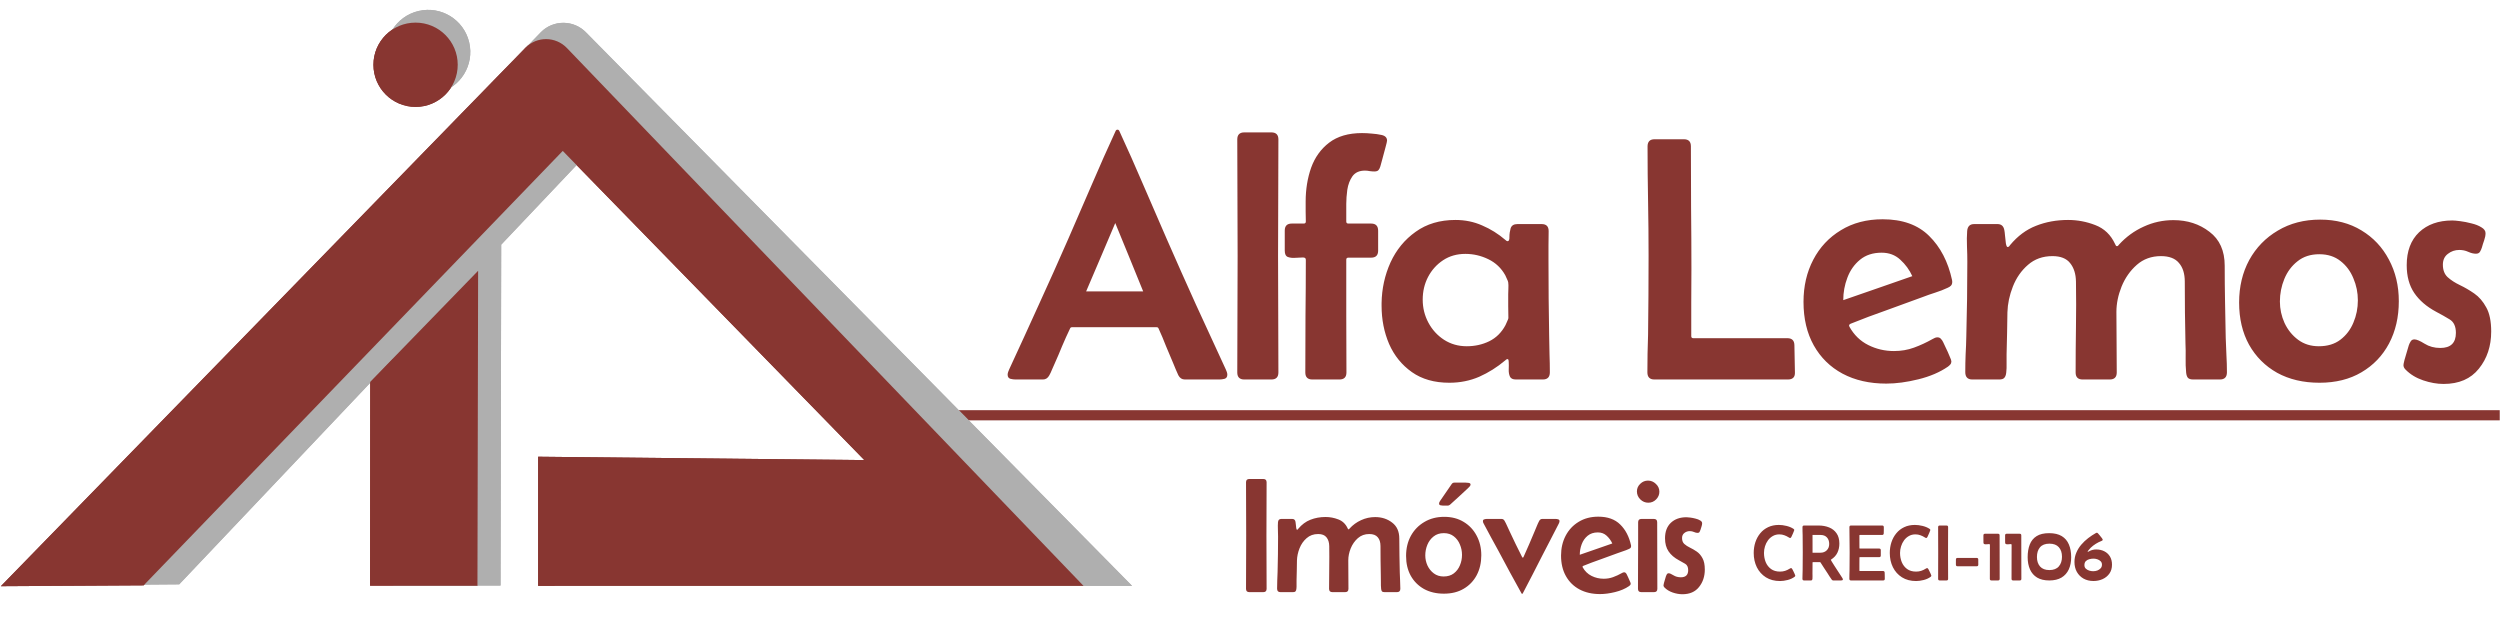
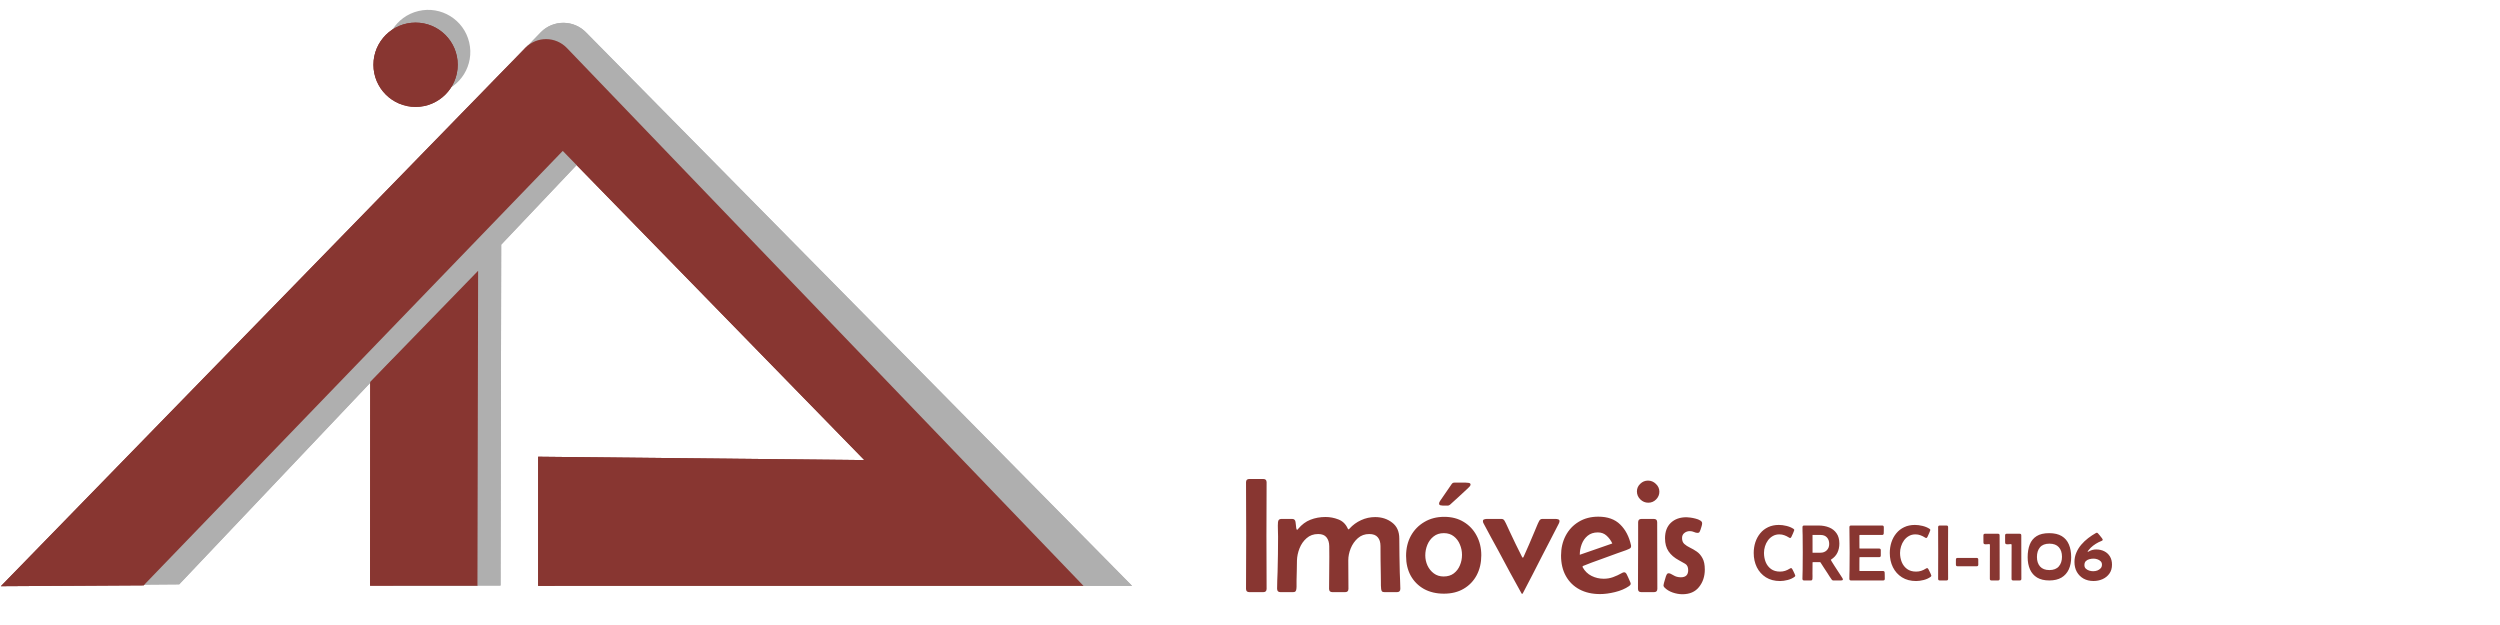
<svg xmlns="http://www.w3.org/2000/svg" width="1684" height="421" viewBox="0 0 1684 421" fill="none">
-   <path d="M684.058 255.624C682.98 255.624 681.826 255.47 680.595 255.163C679.364 254.778 678.748 253.854 678.748 252.392C678.748 251.777 678.864 251.161 679.094 250.546C679.325 249.93 679.556 249.353 679.787 248.814C686.559 234.194 693.253 219.573 699.871 204.953C706.566 190.332 713.145 175.635 719.609 160.86C724.918 148.702 730.189 136.544 735.422 124.386C740.655 112.151 746.041 100.031 751.581 88.027C751.812 87.565 752.197 87.334 752.736 87.334C753.274 87.334 753.659 87.565 753.89 88.027C759.43 100.031 764.817 112.151 770.049 124.386C775.282 136.544 780.553 148.702 785.863 160.86C792.327 175.635 798.867 190.332 805.485 204.953C812.18 219.573 818.913 234.194 825.684 248.814C825.915 249.353 826.146 249.93 826.377 250.546C826.608 251.161 826.723 251.777 826.723 252.392C826.723 253.854 826.108 254.778 824.876 255.163C823.645 255.47 822.491 255.624 821.414 255.624H798.098C796.174 255.624 794.712 254.662 793.712 252.739C793.096 251.507 792.519 250.199 791.98 248.814C791.442 247.429 790.903 246.121 790.364 244.89C788.671 241.042 787.017 237.118 785.401 233.116C783.862 229.115 782.208 225.191 780.438 221.343C780.207 220.727 779.784 220.42 779.168 220.42H722.033C721.417 220.42 720.994 220.727 720.763 221.343C718.916 225.191 717.146 229.115 715.453 233.116C713.837 237.118 712.145 241.081 710.375 245.005C709.836 246.236 709.259 247.545 708.643 248.93C708.105 250.315 707.489 251.623 706.796 252.854C705.796 254.701 704.373 255.624 702.526 255.624H684.058ZM731.613 196.296H770.049C766.971 188.601 763.855 180.944 760.7 173.326C757.545 165.631 754.39 157.936 751.235 150.241C748.003 157.936 744.733 165.631 741.424 173.326C738.192 180.944 734.922 188.601 731.613 196.296ZM833.427 93.914C833.427 90.759 835.005 89.181 838.16 89.181H856.397C859.552 89.181 861.129 90.759 861.129 93.914C861.129 106.995 861.091 120.077 861.014 133.158C860.937 146.24 860.898 159.321 860.898 172.403C860.898 185.484 860.937 198.566 861.014 211.647C861.091 224.729 861.129 237.81 861.129 250.892C861.129 254.047 859.552 255.624 856.397 255.624H838.16C835.005 255.624 833.427 254.047 833.427 250.892C833.427 237.81 833.466 224.729 833.543 211.647C833.62 198.566 833.658 185.484 833.658 172.403C833.658 159.321 833.62 146.24 833.543 133.158C833.466 120.077 833.427 106.995 833.427 93.914ZM883.993 255.624C880.838 255.624 879.26 254.047 879.26 250.892C879.26 238.272 879.299 225.614 879.376 212.917C879.529 200.22 879.606 187.562 879.606 174.942C879.606 173.865 878.875 173.365 877.413 173.442C876.028 173.442 874.374 173.519 872.45 173.672C870.603 173.826 868.949 173.634 867.487 173.095C866.102 172.557 865.409 171.133 865.409 168.825V155.32C865.409 152.165 866.987 150.587 870.142 150.587H878.221C879.145 150.587 879.606 150.126 879.606 149.202C879.606 146.971 879.568 144.739 879.491 142.508C879.491 140.276 879.491 138.045 879.491 135.813C879.491 127.579 880.722 119.961 883.185 112.959C885.724 105.956 889.764 100.339 895.304 96.107C900.922 91.797 908.309 89.643 917.466 89.643C919.62 89.643 921.814 89.758 924.045 89.989C926.354 90.143 928.547 90.451 930.624 90.913C933.087 91.451 934.318 92.721 934.318 94.722C934.318 95.183 933.972 96.684 933.279 99.223C932.664 101.763 931.971 104.34 931.201 106.957C930.509 109.573 930.047 111.266 929.816 112.035C929.509 113.113 929.085 113.959 928.547 114.575C928.008 115.19 927.085 115.498 925.776 115.498C924.776 115.498 923.737 115.421 922.66 115.267C921.583 115.036 920.505 114.921 919.428 114.921C915.658 114.921 912.849 116.191 911.002 118.73C909.232 121.269 908.078 124.309 907.539 127.849C907.078 131.311 906.847 134.466 906.847 137.313V149.202C906.847 150.126 907.308 150.587 908.232 150.587H923.583C926.738 150.587 928.316 152.203 928.316 155.435V168.825C928.316 171.98 926.738 173.557 923.583 173.557H908.232C907.308 173.557 906.847 174.019 906.847 174.942C906.847 187.562 906.847 200.22 906.847 212.917C906.924 225.614 906.962 238.272 906.962 250.892C906.962 254.047 905.385 255.624 902.23 255.624H883.993ZM976.227 257.817C966.223 257.817 957.835 255.432 951.064 250.661C944.292 245.89 939.175 239.58 935.712 231.731C932.326 223.805 930.634 215.225 930.634 205.991V204.145C930.787 194.449 932.788 185.33 936.636 176.789C940.56 168.247 946.216 161.36 953.603 156.128C960.99 150.818 969.917 148.163 980.382 148.163C986.846 148.163 992.848 149.395 998.388 151.857C1004.01 154.243 1009.24 157.513 1014.09 161.668C1014.62 162.207 1015.09 162.476 1015.47 162.476C1016.39 162.476 1016.82 161.514 1016.74 159.591C1016.74 157.667 1017.01 155.743 1017.55 153.819C1018.16 151.896 1019.7 150.934 1022.17 150.934H1038.44C1041.6 150.934 1043.17 152.511 1043.17 155.666C1043.17 158.975 1043.13 162.284 1043.06 165.593C1043.06 168.902 1043.06 172.21 1043.06 175.519C1043.06 183.984 1043.1 192.487 1043.17 201.028C1043.33 209.57 1043.44 218.073 1043.52 226.537C1043.6 230.539 1043.67 234.578 1043.75 238.657C1043.9 242.658 1043.98 246.698 1043.98 250.776C1043.98 254.008 1042.4 255.624 1039.25 255.624H1021.13C1019.05 255.624 1017.7 254.97 1017.09 253.662C1016.47 252.277 1016.2 250.661 1016.28 248.814C1016.36 246.967 1016.36 245.313 1016.28 243.851C1016.28 243.62 1016.24 243.235 1016.16 242.697C1016.09 242.158 1015.86 241.889 1015.47 241.889C1015.16 241.889 1014.86 242.004 1014.55 242.235C1014.32 242.466 1014.09 242.658 1013.86 242.812C1008.47 247.352 1002.66 251.007 996.426 253.777C990.193 256.471 983.46 257.817 976.227 257.817ZM988 233.232C993.463 233.232 998.504 232.116 1003.12 229.884C1007.81 227.576 1011.47 223.959 1014.09 219.034C1014.24 218.727 1014.59 217.957 1015.12 216.726C1015.74 215.418 1016.05 214.61 1016.05 214.302C1016.05 211.609 1016.01 208.916 1015.93 206.222C1015.93 203.529 1015.93 200.874 1015.93 198.258C1015.93 197.027 1015.97 195.68 1016.05 194.218C1016.13 192.679 1016.09 191.332 1015.93 190.178C1015.86 189.64 1015.55 188.832 1015.01 187.754C1014.55 186.677 1014.2 185.907 1013.97 185.446C1011.28 180.598 1007.47 176.981 1002.54 174.596C997.619 172.21 992.463 171.018 987.076 171.018C981.382 171.018 976.38 172.441 972.071 175.288C967.762 178.136 964.376 181.906 961.914 186.6C959.528 191.217 958.336 196.296 958.336 201.836C958.336 207.377 959.605 212.532 962.145 217.303C964.684 222.074 968.185 225.922 972.648 228.846C977.188 231.77 982.306 233.232 988 233.232ZM1109.79 98.646C1109.79 95.414 1111.37 93.798 1114.52 93.798H1134.26C1137.42 93.798 1138.99 95.376 1138.99 98.531C1138.99 112.305 1139.03 126.079 1139.11 139.853C1139.26 153.627 1139.34 167.401 1139.34 181.175C1139.34 188.639 1139.3 196.18 1139.23 203.798C1139.23 211.339 1139.23 218.881 1139.23 226.422C1139.23 227.345 1139.69 227.807 1140.61 227.807H1203.98C1207.06 227.807 1208.63 229.346 1208.71 232.424L1209.06 250.776C1209.21 254.008 1207.63 255.624 1204.33 255.624H1114.41C1111.25 255.624 1109.68 254.008 1109.68 250.776C1109.68 246.544 1109.71 242.35 1109.79 238.195C1109.95 233.963 1110.06 229.731 1110.14 225.498C1110.37 207.8 1110.48 190.14 1110.48 172.518C1110.48 160.129 1110.37 147.817 1110.14 135.582C1109.91 123.27 1109.79 110.958 1109.79 98.646ZM1270.59 258.394C1259.35 258.394 1249.54 256.163 1241.15 251.7C1232.84 247.237 1226.38 240.888 1221.76 232.655C1217.15 224.421 1214.84 214.648 1214.84 203.337C1214.84 192.795 1217.03 183.33 1221.42 174.942C1225.8 166.555 1232 159.937 1240 155.089C1248 150.164 1257.39 147.702 1268.16 147.702C1281.48 147.702 1291.9 151.434 1299.44 158.898C1307.06 166.362 1312.22 176.289 1314.91 188.678C1314.99 188.909 1315.03 189.293 1315.03 189.832C1315.03 190.986 1314.72 191.871 1314.1 192.487C1313.57 193.025 1312.83 193.487 1311.91 193.872C1309.29 195.103 1306.52 196.18 1303.6 197.104C1300.68 198.027 1297.83 199.027 1295.06 200.105C1286.98 203.106 1278.86 206.068 1270.7 208.993C1262.55 211.84 1254.47 214.879 1246.46 218.111C1245.85 218.419 1245.54 218.804 1245.54 219.265C1245.54 219.496 1245.62 219.766 1245.77 220.073C1248.85 225.614 1253.08 229.731 1258.47 232.424C1263.86 235.117 1269.63 236.464 1275.78 236.464C1280.63 236.464 1285.13 235.694 1289.29 234.155C1293.52 232.616 1297.67 230.692 1301.75 228.384C1302.29 228.076 1302.83 227.807 1303.37 227.576C1303.91 227.345 1304.45 227.23 1304.99 227.23C1306.06 227.23 1306.87 227.576 1307.41 228.269C1308.02 228.884 1308.52 229.615 1308.91 230.462C1309.22 231 1309.79 232.231 1310.64 234.155C1311.56 236.002 1312.41 237.887 1313.18 239.811C1314.03 241.658 1314.45 242.851 1314.45 243.389C1314.45 244.236 1314.22 244.928 1313.76 245.467C1313.3 246.006 1312.76 246.506 1312.14 246.967C1306.68 250.738 1300.02 253.585 1292.17 255.509C1284.4 257.433 1277.21 258.394 1270.59 258.394ZM1241.62 202.182C1249.39 199.489 1257.16 196.796 1264.93 194.103C1272.7 191.409 1280.44 188.716 1288.13 186.023C1286.21 181.791 1283.52 178.097 1280.05 174.942C1276.67 171.787 1272.47 170.21 1267.47 170.21C1261.62 170.21 1256.78 171.787 1252.93 174.942C1249.08 178.097 1246.23 182.137 1244.39 187.062C1242.54 191.91 1241.62 196.95 1241.62 202.182ZM1329.81 150.934H1345.51C1348.12 150.934 1349.66 152.319 1350.13 155.089C1350.28 155.705 1350.43 156.936 1350.59 158.783C1350.74 160.629 1350.93 162.361 1351.16 163.977C1351.47 165.593 1351.86 166.401 1352.32 166.401C1352.7 166.401 1353.05 166.247 1353.36 165.939C1353.67 165.554 1353.9 165.246 1354.05 165.016C1359.13 158.936 1364.94 154.627 1371.48 152.088C1378.1 149.472 1385.29 148.163 1393.06 148.163C1399.37 148.163 1405.49 149.318 1411.42 151.626C1417.42 153.935 1421.84 158.167 1424.69 164.323C1424.84 164.554 1425 164.862 1425.15 165.246C1425.31 165.631 1425.58 165.823 1425.96 165.823C1426.27 165.823 1426.54 165.708 1426.77 165.477C1427 165.169 1427.19 164.939 1427.34 164.785C1432.12 159.552 1437.66 155.512 1443.97 152.665C1450.28 149.741 1456.97 148.279 1464.05 148.279C1473.44 148.279 1481.52 150.895 1488.29 156.128C1495.14 161.283 1498.56 168.902 1498.56 178.982C1498.56 187.062 1498.64 195.18 1498.79 203.337C1498.95 211.416 1499.1 219.496 1499.25 227.576C1499.41 231.423 1499.56 235.309 1499.72 239.234C1499.95 243.081 1500.06 246.929 1500.06 250.776C1500.06 254.008 1498.49 255.624 1495.33 255.624H1477.32C1475.63 255.624 1474.44 255.24 1473.75 254.47C1473.13 253.701 1472.75 252.546 1472.59 251.007C1472.28 247.775 1472.17 244.505 1472.25 241.196C1472.32 237.81 1472.28 234.501 1472.13 231.27C1472.05 224.344 1471.94 217.419 1471.78 210.493C1471.71 203.568 1471.67 196.642 1471.67 189.717C1471.67 184.33 1470.36 180.136 1467.74 177.135C1465.2 174.057 1461.16 172.518 1455.62 172.518C1449.24 172.518 1443.81 174.48 1439.35 178.405C1434.89 182.329 1431.46 187.216 1429.08 193.064C1426.77 198.835 1425.61 204.529 1425.61 210.147C1425.61 216.918 1425.65 223.69 1425.73 230.462C1425.81 237.233 1425.84 244.043 1425.84 250.892C1425.84 254.047 1424.27 255.624 1421.11 255.624H1402.87C1399.72 255.624 1398.14 254.047 1398.14 250.892C1398.14 240.657 1398.22 230.462 1398.37 220.304C1398.53 210.147 1398.53 199.951 1398.37 189.717C1398.3 184.561 1396.99 180.406 1394.45 177.251C1391.99 174.096 1388.02 172.518 1382.56 172.518C1376.02 172.518 1370.52 174.48 1366.05 178.405C1361.59 182.252 1358.21 187.1 1355.9 192.948C1353.59 198.797 1352.36 204.606 1352.2 210.378C1352.13 215.072 1352.05 219.766 1351.97 224.459C1351.9 229.153 1351.78 233.886 1351.63 238.657C1351.63 240.657 1351.63 242.735 1351.63 244.89C1351.7 246.967 1351.63 249.007 1351.4 251.007C1351.24 252.546 1350.82 253.701 1350.13 254.47C1349.51 255.24 1348.36 255.624 1346.66 255.624H1328.54C1325.39 255.624 1323.81 253.97 1323.81 250.661C1323.81 246.66 1323.89 242.697 1324.04 238.772C1324.27 234.771 1324.42 230.769 1324.5 226.768C1324.96 209.916 1325.19 193.102 1325.19 176.327C1325.19 173.172 1325.12 169.709 1324.96 165.939C1324.81 162.168 1324.85 158.744 1325.08 155.666C1325.31 152.511 1326.89 150.934 1329.81 150.934ZM1508.27 203.798C1508.27 193.102 1510.54 183.56 1515.08 175.173C1519.69 166.785 1526.12 160.168 1534.35 155.32C1542.59 150.395 1552.09 147.933 1562.86 147.933C1573.48 147.933 1582.75 150.357 1590.68 155.204C1598.61 159.975 1604.76 166.516 1609.15 174.827C1613.61 183.137 1615.84 192.487 1615.84 202.875C1615.84 213.571 1613.65 223.074 1609.26 231.385C1604.88 239.619 1598.68 246.082 1590.68 250.776C1582.75 255.47 1573.33 257.817 1562.4 257.817C1551.55 257.817 1542.05 255.586 1533.89 251.123C1525.81 246.583 1519.5 240.273 1514.96 232.193C1510.5 224.113 1508.27 214.648 1508.27 203.798ZM1562.29 171.248C1556.44 171.248 1551.55 172.826 1547.63 175.981C1543.7 179.059 1540.74 183.022 1538.74 187.87C1536.74 192.718 1535.74 197.796 1535.74 203.106C1535.74 208.108 1536.78 212.917 1538.85 217.534C1541.01 222.151 1544.05 225.922 1547.97 228.846C1551.9 231.77 1556.55 233.232 1561.94 233.232C1567.79 233.232 1572.64 231.77 1576.48 228.846C1580.41 225.845 1583.33 221.997 1585.26 217.303C1587.26 212.609 1588.26 207.607 1588.26 202.298C1588.26 197.142 1587.26 192.217 1585.26 187.523C1583.33 182.753 1580.45 178.867 1576.6 175.865C1572.75 172.787 1567.98 171.248 1562.29 171.248ZM1645.98 258.625C1641.59 258.625 1637.01 257.817 1632.24 256.201C1627.47 254.585 1623.51 252.162 1620.35 248.93C1619.43 248.006 1618.97 247.006 1618.97 245.929C1618.97 245.467 1619.2 244.313 1619.66 242.466C1620.2 240.542 1620.78 238.58 1621.39 236.579C1622.01 234.578 1622.39 233.27 1622.55 232.655C1622.86 231.731 1623.28 230.846 1623.82 230C1624.36 229.076 1625.2 228.615 1626.36 228.615C1627.82 228.615 1630.09 229.577 1633.17 231.5C1636.24 233.424 1639.78 234.386 1643.79 234.386C1650.79 234.386 1654.29 231 1654.29 224.229C1654.29 219.842 1652.87 216.803 1650.02 215.11C1647.25 213.417 1644.25 211.724 1641.02 210.031C1634.55 206.569 1629.63 202.336 1626.24 197.335C1622.86 192.333 1621.16 186.1 1621.16 178.636C1621.16 169.171 1623.93 161.784 1629.47 156.474C1635.09 151.165 1642.55 148.51 1651.87 148.51C1653.02 148.51 1654.79 148.664 1657.17 148.971C1659.64 149.279 1662.18 149.779 1664.79 150.472C1667.41 151.088 1669.64 151.972 1671.49 153.127C1673.33 154.204 1674.26 155.512 1674.26 157.051C1674.26 158.513 1673.95 160.129 1673.33 161.899C1672.72 163.592 1672.22 165.169 1671.83 166.631C1671.53 167.632 1671.1 168.594 1670.56 169.517C1670.03 170.441 1669.1 170.902 1667.79 170.902C1666.18 170.902 1664.45 170.479 1662.6 169.633C1660.75 168.786 1658.75 168.363 1656.6 168.363C1653.67 168.363 1651.1 169.248 1648.86 171.018C1646.63 172.711 1645.52 175.134 1645.52 178.289C1645.52 181.906 1646.59 184.715 1648.75 186.715C1650.98 188.716 1653.71 190.486 1656.94 192.025C1660.18 193.564 1663.41 195.449 1666.64 197.681C1669.87 199.912 1672.56 203.029 1674.72 207.03C1676.95 210.955 1678.07 216.38 1678.07 223.305C1678.07 233.155 1675.3 241.504 1669.76 248.352C1664.29 255.201 1656.37 258.625 1645.98 258.625Z" fill="#883631" />
  <path d="M839.319 324.872C839.319 323.386 840.062 322.643 841.548 322.643H850.953C852.439 322.643 853.182 323.386 853.182 324.872C853.182 330.852 853.164 336.832 853.128 342.812C853.091 348.792 853.073 354.773 853.073 360.753C853.073 366.733 853.091 372.713 853.128 378.693C853.164 384.674 853.182 390.654 853.182 396.634C853.182 398.12 852.439 398.863 850.953 398.863H841.548C840.062 398.863 839.319 398.12 839.319 396.634C839.319 390.654 839.337 384.674 839.373 378.693C839.41 372.713 839.428 366.733 839.428 360.753C839.428 354.773 839.41 348.792 839.373 342.812C839.337 336.832 839.319 330.852 839.319 324.872ZM863.081 349.554H870.475C871.707 349.554 872.432 350.206 872.649 351.511C872.722 351.801 872.794 352.381 872.867 353.25C872.939 354.12 873.03 354.936 873.138 355.697C873.283 356.458 873.465 356.839 873.682 356.839C873.863 356.839 874.026 356.766 874.171 356.621C874.316 356.44 874.425 356.295 874.498 356.186C876.89 353.323 879.626 351.293 882.707 350.097C885.824 348.865 889.212 348.249 892.873 348.249C895.845 348.249 898.726 348.792 901.517 349.88C904.344 350.967 906.428 352.96 907.769 355.86C907.842 355.969 907.914 356.114 907.987 356.295C908.059 356.476 908.186 356.567 908.367 356.567C908.512 356.567 908.639 356.512 908.748 356.404C908.856 356.259 908.947 356.15 909.02 356.077C911.267 353.613 913.876 351.71 916.848 350.369C919.82 348.992 922.973 348.303 926.308 348.303C930.729 348.303 934.535 349.535 937.724 352C940.95 354.428 942.563 358.016 942.563 362.764C942.563 366.57 942.599 370.394 942.672 374.235C942.744 378.041 942.817 381.847 942.889 385.652C942.962 387.464 943.034 389.295 943.107 391.143C943.215 392.955 943.27 394.767 943.27 396.58C943.27 398.102 942.527 398.863 941.041 398.863H932.56C931.762 398.863 931.201 398.682 930.874 398.319C930.584 397.957 930.403 397.413 930.331 396.688C930.186 395.166 930.131 393.626 930.168 392.067C930.204 390.473 930.186 388.914 930.113 387.392C930.077 384.13 930.023 380.868 929.95 377.606C929.914 374.344 929.896 371.082 929.896 367.82C929.896 365.283 929.28 363.308 928.047 361.895C926.851 360.445 924.949 359.72 922.339 359.72C919.331 359.72 916.776 360.644 914.674 362.493C912.571 364.341 910.959 366.642 909.835 369.397C908.748 372.115 908.204 374.797 908.204 377.443C908.204 380.632 908.222 383.822 908.258 387.011C908.295 390.201 908.313 393.408 908.313 396.634C908.313 398.12 907.57 398.863 906.084 398.863H897.494C896.008 398.863 895.265 398.12 895.265 396.634C895.265 391.814 895.301 387.011 895.374 382.227C895.446 377.443 895.446 372.641 895.374 367.82C895.338 365.392 894.722 363.435 893.525 361.949C892.366 360.463 890.499 359.72 887.926 359.72C884.845 359.72 882.254 360.644 880.152 362.493C878.049 364.305 876.455 366.588 875.367 369.343C874.28 372.097 873.7 374.833 873.628 377.552C873.592 379.763 873.555 381.973 873.519 384.184C873.483 386.395 873.428 388.624 873.356 390.871C873.356 391.814 873.356 392.792 873.356 393.807C873.392 394.786 873.356 395.746 873.247 396.688C873.175 397.413 872.975 397.957 872.649 398.319C872.359 398.682 871.816 398.863 871.018 398.863H862.483C860.997 398.863 860.254 398.084 860.254 396.525C860.254 394.641 860.29 392.774 860.363 390.926C860.471 389.041 860.544 387.156 860.58 385.272C860.798 377.334 860.906 369.415 860.906 361.514C860.906 360.028 860.87 358.397 860.798 356.621C860.725 354.845 860.743 353.232 860.852 351.783C860.961 350.297 861.704 349.554 863.081 349.554ZM947.134 374.453C947.134 369.415 948.203 364.921 950.342 360.97C952.516 357.02 955.543 353.903 959.421 351.619C963.299 349.3 967.775 348.14 972.849 348.14C977.85 348.14 982.218 349.282 985.951 351.565C989.684 353.812 992.583 356.893 994.649 360.807C996.751 364.721 997.802 369.125 997.802 374.018C997.802 379.056 996.77 383.532 994.704 387.446C992.638 391.324 989.72 394.369 985.951 396.58C982.218 398.79 977.778 399.896 972.631 399.896C967.521 399.896 963.045 398.845 959.203 396.743C955.398 394.604 952.426 391.632 950.287 387.827C948.185 384.021 947.134 379.563 947.134 374.453ZM972.577 359.122C969.822 359.122 967.521 359.865 965.673 361.351C963.824 362.801 962.429 364.667 961.486 366.95C960.544 369.234 960.073 371.626 960.073 374.127C960.073 376.483 960.562 378.748 961.541 380.922C962.556 383.097 963.987 384.873 965.836 386.25C967.684 387.627 969.877 388.316 972.414 388.316C975.168 388.316 977.452 387.627 979.264 386.25C981.112 384.837 982.49 383.024 983.396 380.814C984.338 378.603 984.809 376.247 984.809 373.746C984.809 371.318 984.338 368.998 983.396 366.787C982.49 364.54 981.13 362.71 979.318 361.296C977.506 359.847 975.259 359.122 972.577 359.122ZM987.201 325.089C987.6 325.089 988.252 325.144 989.158 325.252C990.101 325.361 990.572 325.742 990.572 326.394C990.572 326.865 990.318 327.354 989.811 327.862C989.34 328.333 988.959 328.714 988.669 329.003C986.676 330.816 984.682 332.664 982.689 334.549C980.732 336.397 978.738 338.209 976.709 339.985C976.238 340.384 975.73 340.583 975.187 340.583H971.979C971.508 340.583 970.946 340.511 970.294 340.366C969.677 340.221 969.369 339.84 969.369 339.224C969.369 338.862 969.46 338.499 969.641 338.137C969.822 337.774 970.004 337.466 970.185 337.213L977.85 326.068C978.285 325.415 978.901 325.089 979.699 325.089H987.201ZM1025.32 400.005C1025.17 400.005 1025.04 399.932 1024.94 399.787C1022.29 395.039 1019.66 390.255 1017.05 385.435C1014.48 380.614 1011.91 375.812 1009.33 371.028C1007.7 368.02 1006.05 365.011 1004.39 362.003C1002.72 358.959 1001.09 355.914 999.492 352.87C999.347 352.58 999.202 352.29 999.057 352C998.949 351.674 998.894 351.366 998.894 351.076C998.894 350.387 999.202 349.97 999.818 349.825C1000.43 349.644 1000.98 349.554 1001.45 349.554H1011.45C1012.32 349.554 1012.99 349.97 1013.46 350.804C1014.08 351.891 1014.66 353.051 1015.2 354.283C1015.75 355.479 1016.29 356.657 1016.83 357.817C1018.21 360.68 1019.57 363.544 1020.91 366.407C1022.29 369.27 1023.7 372.115 1025.15 374.942C1025.23 375.051 1025.3 375.196 1025.37 375.377C1025.48 375.522 1025.61 375.595 1025.75 375.595C1025.93 375.595 1026.06 375.522 1026.13 375.377C1026.24 375.196 1026.31 375.051 1026.35 374.942C1027.65 372.151 1028.9 369.324 1030.1 366.461C1031.3 363.562 1032.51 360.698 1033.74 357.871C1034.25 356.712 1034.74 355.534 1035.21 354.338C1035.68 353.142 1036.21 352 1036.79 350.913C1037.26 350.007 1037.95 349.554 1038.85 349.554H1047.93C1048.44 349.554 1048.98 349.644 1049.56 349.825C1050.18 349.97 1050.49 350.387 1050.49 351.076C1050.49 351.366 1050.43 351.656 1050.32 351.946C1050.22 352.236 1050.09 352.526 1049.94 352.815C1048.17 356.367 1046.34 359.919 1044.45 363.471C1042.6 366.987 1040.77 370.52 1038.96 374.072C1036.75 378.349 1034.56 382.644 1032.38 386.957C1030.21 391.234 1027.98 395.51 1025.7 399.787C1025.59 399.932 1025.46 400.005 1025.32 400.005ZM1077.78 400.168C1072.49 400.168 1067.87 399.117 1063.92 397.014C1060.01 394.912 1056.96 391.922 1054.79 388.044C1052.61 384.166 1051.52 379.563 1051.52 374.235C1051.52 369.27 1052.56 364.812 1054.62 360.862C1056.69 356.911 1059.61 353.794 1063.38 351.511C1067.15 349.191 1071.57 348.031 1076.64 348.031C1082.91 348.031 1087.82 349.789 1091.37 353.305C1094.96 356.82 1097.39 361.496 1098.66 367.331C1098.7 367.44 1098.71 367.621 1098.71 367.875C1098.71 368.418 1098.57 368.835 1098.28 369.125C1098.02 369.379 1097.68 369.596 1097.25 369.777C1096.01 370.357 1094.71 370.865 1093.33 371.3C1091.95 371.735 1090.61 372.206 1089.31 372.713C1085.5 374.127 1081.68 375.522 1077.84 376.899C1074 378.24 1070.19 379.672 1066.42 381.194C1066.13 381.339 1065.99 381.52 1065.99 381.738C1065.99 381.847 1066.02 381.973 1066.09 382.118C1067.54 384.728 1069.54 386.667 1072.07 387.935C1074.61 389.204 1077.33 389.838 1080.23 389.838C1082.51 389.838 1084.63 389.476 1086.59 388.751C1088.58 388.026 1090.54 387.12 1092.46 386.033C1092.71 385.888 1092.97 385.761 1093.22 385.652C1093.48 385.543 1093.73 385.489 1093.98 385.489C1094.49 385.489 1094.87 385.652 1095.13 385.978C1095.42 386.268 1095.65 386.613 1095.83 387.011C1095.98 387.265 1096.25 387.845 1096.65 388.751C1097.08 389.621 1097.48 390.509 1097.84 391.415C1098.24 392.285 1098.44 392.846 1098.44 393.1C1098.44 393.499 1098.33 393.825 1098.12 394.079C1097.9 394.332 1097.64 394.568 1097.35 394.786C1094.78 396.561 1091.65 397.902 1087.95 398.809C1084.29 399.715 1080.9 400.168 1077.78 400.168ZM1064.14 373.692C1067.8 372.423 1071.46 371.155 1075.12 369.886C1078.78 368.618 1082.42 367.349 1086.05 366.081C1085.14 364.087 1083.87 362.348 1082.24 360.862C1080.65 359.376 1078.67 358.633 1076.31 358.633C1073.56 358.633 1071.28 359.376 1069.46 360.862C1067.65 362.348 1066.31 364.25 1065.44 366.57C1064.57 368.853 1064.14 371.227 1064.14 373.692ZM1102.63 331.015C1102.63 329.022 1103.37 327.318 1104.86 325.905C1106.35 324.455 1108.09 323.73 1110.08 323.73C1112.11 323.73 1113.89 324.473 1115.41 325.959C1116.97 327.409 1117.75 329.167 1117.75 331.232C1117.75 333.226 1117 334.966 1115.52 336.452C1114.07 337.901 1112.33 338.626 1110.3 338.626C1108.23 338.626 1106.44 337.883 1104.92 336.397C1103.39 334.875 1102.63 333.081 1102.63 331.015ZM1103.45 363.797V351.783C1103.45 350.297 1104.19 349.554 1105.68 349.554H1114.05C1115.53 349.554 1116.28 350.297 1116.28 351.783C1116.28 359.249 1116.3 366.733 1116.33 374.235C1116.37 381.702 1116.39 389.168 1116.39 396.634C1116.39 398.12 1115.64 398.863 1114.16 398.863H1105.57C1104.08 398.863 1103.34 398.12 1103.34 396.634C1103.34 391.161 1103.36 385.688 1103.39 380.216C1103.43 374.743 1103.45 369.27 1103.45 363.797ZM1133.24 400.276C1131.18 400.276 1129.02 399.896 1126.77 399.135C1124.53 398.374 1122.66 397.232 1121.17 395.71C1120.74 395.275 1120.52 394.804 1120.52 394.296C1120.52 394.079 1120.63 393.535 1120.85 392.665C1121.1 391.759 1121.37 390.835 1121.66 389.893C1121.95 388.95 1122.14 388.334 1122.21 388.044C1122.35 387.609 1122.55 387.192 1122.81 386.794C1123.06 386.359 1123.46 386.141 1124 386.141C1124.69 386.141 1125.76 386.594 1127.21 387.501C1128.66 388.407 1130.33 388.86 1132.21 388.86C1135.51 388.86 1137.16 387.265 1137.16 384.076C1137.16 382.01 1136.49 380.578 1135.15 379.781C1133.84 378.983 1132.43 378.186 1130.91 377.389C1127.86 375.758 1125.54 373.764 1123.95 371.408C1122.35 369.053 1121.56 366.117 1121.56 362.601C1121.56 358.143 1122.86 354.664 1125.47 352.163C1128.12 349.662 1131.63 348.412 1136.02 348.412C1136.56 348.412 1137.39 348.484 1138.52 348.629C1139.68 348.774 1140.87 349.01 1142.11 349.336C1143.34 349.626 1144.39 350.043 1145.26 350.587C1146.13 351.094 1146.56 351.71 1146.56 352.435C1146.56 353.124 1146.42 353.885 1146.13 354.718C1145.84 355.516 1145.6 356.259 1145.42 356.947C1145.28 357.418 1145.08 357.871 1144.82 358.306C1144.57 358.741 1144.14 358.959 1143.52 358.959C1142.76 358.959 1141.94 358.759 1141.07 358.361C1140.2 357.962 1139.26 357.763 1138.25 357.763C1136.87 357.763 1135.65 358.18 1134.6 359.013C1133.55 359.811 1133.03 360.952 1133.03 362.438C1133.03 364.142 1133.53 365.464 1134.55 366.407C1135.6 367.349 1136.89 368.183 1138.41 368.908C1139.93 369.632 1141.45 370.52 1142.98 371.572C1144.5 372.623 1145.77 374.09 1146.78 375.975C1147.83 377.824 1148.36 380.379 1148.36 383.641C1148.36 388.28 1147.05 392.212 1144.44 395.438C1141.87 398.664 1138.14 400.276 1133.24 400.276Z" fill="#883631" />
  <path d="M1206.43 382.679C1206.68 382.679 1206.86 382.767 1206.98 382.943C1207.13 383.102 1207.25 383.278 1207.35 383.471C1207.46 383.647 1207.67 384.061 1207.99 384.712C1208.3 385.345 1208.6 385.979 1208.88 386.612C1209.17 387.228 1209.31 387.606 1209.31 387.747C1209.31 388.011 1209.16 388.266 1208.86 388.512C1207.61 389.463 1206.05 390.184 1204.19 390.677C1202.32 391.152 1200.61 391.389 1199.04 391.389C1195.34 391.389 1192.17 390.554 1189.51 388.882C1186.87 387.21 1184.84 384.949 1183.41 382.099C1182.01 379.248 1181.3 376.046 1181.3 372.491C1181.3 369.94 1181.67 367.529 1182.41 365.259C1183.17 362.972 1184.27 360.957 1185.71 359.215C1187.15 357.456 1188.92 356.083 1191.02 355.098C1193.13 354.095 1195.54 353.593 1198.25 353.593C1199.85 353.593 1201.56 353.813 1203.37 354.253C1205.18 354.693 1206.76 355.353 1208.09 356.233C1208.45 356.461 1208.62 356.725 1208.62 357.024C1208.62 357.112 1208.53 357.368 1208.36 357.79C1208.2 358.212 1208.01 358.696 1207.78 359.242C1207.55 359.769 1207.33 360.253 1207.12 360.693C1206.92 361.133 1206.79 361.423 1206.72 361.564C1206.63 361.74 1206.52 361.925 1206.38 362.118C1206.25 362.294 1206.07 362.382 1205.82 362.382C1205.66 362.382 1205.52 362.347 1205.37 362.277C1205.25 362.189 1205.12 362.11 1204.98 362.039C1203.98 361.406 1202.96 360.904 1201.92 360.535C1200.9 360.148 1199.78 359.954 1198.56 359.954C1196.93 359.954 1195.47 360.324 1194.18 361.063C1192.9 361.784 1191.81 362.752 1190.91 363.966C1190.03 365.18 1189.36 366.526 1188.9 368.004C1188.45 369.482 1188.22 370.96 1188.22 372.439C1188.22 374.673 1188.61 376.75 1189.38 378.667C1190.17 380.568 1191.37 382.107 1192.97 383.286C1194.57 384.448 1196.59 385.028 1199.01 385.028C1200.25 385.028 1201.38 384.861 1202.42 384.527C1203.47 384.193 1204.51 383.7 1205.53 383.049C1205.67 382.961 1205.81 382.882 1205.96 382.811C1206.1 382.723 1206.25 382.679 1206.43 382.679ZM1225.03 353.989C1227.63 353.989 1229.99 354.42 1232.1 355.282C1234.21 356.127 1235.88 357.447 1237.11 359.242C1238.36 361.019 1238.99 363.324 1238.99 366.157C1238.99 368.427 1238.55 370.477 1237.67 372.307C1236.79 374.137 1235.38 375.667 1233.45 376.899C1233.32 376.952 1233.26 377.04 1233.26 377.163C1233.26 377.233 1233.49 377.647 1233.95 378.404C1234.42 379.16 1235.01 380.093 1235.71 381.201C1236.44 382.31 1237.17 383.436 1237.91 384.58C1238.66 385.723 1239.32 386.735 1239.89 387.615C1240.45 388.495 1240.81 389.058 1240.97 389.304C1241.06 389.445 1241.14 389.603 1241.23 389.779C1241.32 389.938 1241.36 390.114 1241.36 390.307C1241.36 390.624 1241.2 390.818 1240.86 390.888C1240.55 390.958 1240.28 390.993 1240.07 390.993H1234.82C1234.47 390.993 1234.17 390.835 1233.92 390.518C1233.37 389.815 1232.86 389.076 1232.39 388.301C1231.91 387.509 1231.43 386.744 1230.94 386.005C1230.16 384.808 1229.38 383.621 1228.59 382.442C1227.8 381.245 1227.02 380.04 1226.27 378.826C1226.2 378.703 1226.1 378.641 1225.98 378.641H1221.25C1221.04 378.641 1220.93 378.747 1220.93 378.958C1220.93 380.172 1220.93 381.395 1220.91 382.627C1220.91 383.841 1220.9 385.055 1220.88 386.269C1220.88 386.779 1220.89 387.404 1220.91 388.143C1220.94 388.864 1220.93 389.463 1220.86 389.938C1220.8 390.29 1220.71 390.554 1220.56 390.73C1220.44 390.905 1220.18 390.993 1219.77 390.993H1215.21C1214.49 390.993 1214.12 390.624 1214.12 389.885C1214.12 388.935 1214.14 387.985 1214.18 387.034C1214.21 386.067 1214.24 385.099 1214.26 384.131C1214.31 380.119 1214.34 376.098 1214.34 372.069C1214.34 368.251 1214.31 364.415 1214.26 360.561C1214.24 359.646 1214.21 358.74 1214.18 357.843C1214.16 356.928 1214.15 356.013 1214.15 355.098C1214.15 354.359 1214.51 353.989 1215.23 353.989H1225.03ZM1220.93 372.307H1226.27C1228.01 372.307 1229.42 371.761 1230.52 370.67C1231.61 369.579 1232.15 368.154 1232.15 366.394C1232.15 364.582 1231.64 363.121 1230.62 362.013C1229.6 360.904 1228.18 360.35 1226.35 360.35H1220.91C1220.93 362.338 1220.93 364.336 1220.93 366.342C1220.93 368.33 1220.93 370.318 1220.93 372.307ZM1245.76 355.098C1245.76 354.359 1246.12 353.989 1246.84 353.989H1267.85C1268.57 353.989 1268.93 354.359 1268.93 355.098C1268.93 355.784 1268.93 356.488 1268.93 357.209C1268.93 357.913 1268.91 358.608 1268.88 359.294C1268.83 359.998 1268.47 360.35 1267.8 360.35H1252.81C1252.59 360.35 1252.49 360.456 1252.49 360.667C1252.49 362.092 1252.49 363.517 1252.49 364.943C1252.51 366.35 1252.52 367.767 1252.52 369.192C1252.52 369.403 1252.62 369.509 1252.83 369.509H1265.82C1266.54 369.509 1266.9 369.869 1266.9 370.591V374.207C1266.9 374.928 1266.54 375.289 1265.82 375.289H1252.83C1252.62 375.289 1252.52 375.395 1252.52 375.606C1252.52 377.049 1252.51 378.5 1252.49 379.961C1252.49 381.404 1252.49 382.855 1252.49 384.316C1252.49 384.527 1252.59 384.633 1252.81 384.633H1268.43C1269.1 384.633 1269.46 384.984 1269.51 385.688C1269.55 386.375 1269.57 387.078 1269.57 387.8C1269.58 388.504 1269.59 389.199 1269.59 389.885C1269.59 390.624 1269.23 390.993 1268.51 390.993H1246.81C1246.09 390.993 1245.73 390.624 1245.73 389.885C1245.73 388.917 1245.74 387.958 1245.76 387.008C1245.79 386.04 1245.82 385.072 1245.84 384.105C1245.89 380.058 1245.92 376.019 1245.92 371.99C1245.92 369.157 1245.89 366.342 1245.84 363.544C1245.78 360.728 1245.76 357.913 1245.76 355.098ZM1298.08 382.679C1298.33 382.679 1298.52 382.767 1298.64 382.943C1298.78 383.102 1298.9 383.278 1299.01 383.471C1299.11 383.647 1299.33 384.061 1299.64 384.712C1299.96 385.345 1300.26 385.979 1300.54 386.612C1300.82 387.228 1300.96 387.606 1300.96 387.747C1300.96 388.011 1300.81 388.266 1300.51 388.512C1299.26 389.463 1297.71 390.184 1295.84 390.677C1293.98 391.152 1292.26 391.389 1290.69 391.389C1287 391.389 1283.82 390.554 1281.17 388.882C1278.53 387.21 1276.49 384.949 1275.07 382.099C1273.66 379.248 1272.96 376.046 1272.96 372.491C1272.96 369.94 1273.33 367.529 1274.07 365.259C1274.82 362.972 1275.92 360.957 1277.37 359.215C1278.81 357.456 1280.58 356.083 1282.67 355.098C1284.78 354.095 1287.19 353.593 1289.9 353.593C1291.5 353.593 1293.21 353.813 1295.02 354.253C1296.84 354.693 1298.41 355.353 1299.75 356.233C1300.1 356.461 1300.28 356.725 1300.28 357.024C1300.28 357.112 1300.19 357.368 1300.01 357.79C1299.85 358.212 1299.66 358.696 1299.43 359.242C1299.2 359.769 1298.98 360.253 1298.77 360.693C1298.58 361.133 1298.45 361.423 1298.38 361.564C1298.29 361.74 1298.17 361.925 1298.03 362.118C1297.91 362.294 1297.72 362.382 1297.48 362.382C1297.32 362.382 1297.17 362.347 1297.03 362.277C1296.91 362.189 1296.77 362.11 1296.63 362.039C1295.63 361.406 1294.61 360.904 1293.57 360.535C1292.55 360.148 1291.43 359.954 1290.22 359.954C1288.58 359.954 1287.12 360.324 1285.84 361.063C1284.55 361.784 1283.46 362.752 1282.57 363.966C1281.69 365.18 1281.02 366.526 1280.56 368.004C1280.1 369.482 1279.87 370.96 1279.87 372.439C1279.87 374.673 1280.26 376.75 1281.03 378.667C1281.83 380.568 1283.02 382.107 1284.62 383.286C1286.23 384.448 1288.24 385.028 1290.67 385.028C1291.9 385.028 1293.03 384.861 1294.07 384.527C1295.13 384.193 1296.17 383.7 1297.19 383.049C1297.33 382.961 1297.47 382.882 1297.61 382.811C1297.75 382.723 1297.91 382.679 1298.08 382.679ZM1305.52 355.071C1305.52 354.35 1305.88 353.989 1306.6 353.989H1311.16C1311.89 353.989 1312.25 354.35 1312.25 355.071C1312.25 357.975 1312.24 360.878 1312.22 363.781C1312.2 366.685 1312.19 369.588 1312.19 372.491C1312.19 375.395 1312.2 378.298 1312.22 381.201C1312.24 384.105 1312.25 387.008 1312.25 389.911C1312.25 390.633 1311.89 390.993 1311.16 390.993H1306.6C1305.88 390.993 1305.52 390.633 1305.52 389.911C1305.52 387.008 1305.52 384.105 1305.54 381.201C1305.56 378.298 1305.57 375.395 1305.57 372.491C1305.57 369.588 1305.56 366.685 1305.54 363.781C1305.52 360.878 1305.52 357.975 1305.52 355.071ZM1317.49 380.33C1317.49 379.767 1317.49 379.195 1317.49 378.615C1317.5 378.034 1317.51 377.462 1317.51 376.899C1317.51 376.178 1317.87 375.817 1318.59 375.817H1331.47C1332.2 375.817 1332.56 376.178 1332.56 376.899C1332.56 377.48 1332.56 378.06 1332.56 378.641C1332.57 379.204 1332.58 379.776 1332.58 380.357C1332.58 381.078 1332.22 381.439 1331.5 381.439H1318.59C1317.86 381.439 1317.49 381.069 1317.49 380.33ZM1336.03 360.614C1336.03 359.893 1336.39 359.532 1337.11 359.532H1345.85C1346.57 359.532 1346.93 359.893 1346.93 360.614C1346.93 365.488 1346.94 370.371 1346.96 375.263C1346.97 380.137 1346.98 385.02 1346.98 389.911C1346.98 390.633 1346.62 390.993 1345.9 390.993H1341.44C1340.72 390.993 1340.36 390.633 1340.36 389.911C1340.36 386.075 1340.37 382.239 1340.38 378.404C1340.4 374.568 1340.41 370.74 1340.41 366.922C1340.41 366.623 1340.19 366.482 1339.75 366.5C1339.31 366.517 1338.8 366.561 1338.22 366.632C1337.66 366.685 1337.15 366.649 1336.71 366.526C1336.27 366.403 1336.05 366.06 1336.05 365.497C1336.05 364.67 1336.05 363.852 1336.03 363.042C1336.03 362.233 1336.03 361.423 1336.03 360.614ZM1350.64 360.614C1350.64 359.893 1351 359.532 1351.72 359.532H1360.46C1361.18 359.532 1361.54 359.893 1361.54 360.614C1361.54 365.488 1361.55 370.371 1361.56 375.263C1361.58 380.137 1361.59 385.02 1361.59 389.911C1361.59 390.633 1361.23 390.993 1360.51 390.993H1356.05C1355.33 390.993 1354.97 390.633 1354.97 389.911C1354.97 386.075 1354.97 382.239 1354.99 378.404C1355.01 374.568 1355.02 370.74 1355.02 366.922C1355.02 366.623 1354.8 366.482 1354.36 366.5C1353.92 366.517 1353.41 366.561 1352.83 366.632C1352.27 366.685 1351.76 366.649 1351.32 366.526C1350.88 366.403 1350.66 366.06 1350.66 365.497C1350.66 364.67 1350.66 363.852 1350.64 363.042C1350.64 362.233 1350.64 361.423 1350.64 360.614ZM1380.4 390.993C1377.11 390.993 1374.38 390.351 1372.22 389.067C1370.07 387.765 1368.47 385.935 1367.41 383.577C1366.36 381.219 1365.83 378.465 1365.83 375.315C1365.83 372.043 1366.3 369.201 1367.25 366.79C1368.2 364.362 1369.73 362.479 1371.85 361.142C1373.97 359.805 1376.79 359.136 1380.29 359.136C1383.78 359.136 1386.61 359.796 1388.79 361.115C1390.97 362.435 1392.57 364.309 1393.59 366.737C1394.63 369.148 1395.15 372.007 1395.15 375.315C1395.15 378.465 1394.61 381.219 1393.52 383.577C1392.42 385.935 1390.79 387.765 1388.61 389.067C1386.42 390.351 1383.69 390.993 1380.4 390.993ZM1380.48 383.999C1383.27 383.999 1385.39 383.181 1386.81 381.544C1388.24 379.908 1388.95 377.735 1388.95 375.025C1388.95 372.298 1388.24 370.151 1386.81 368.585C1385.4 367.001 1383.3 366.21 1380.5 366.21C1377.65 366.21 1375.53 367.028 1374.14 368.664C1372.77 370.283 1372.08 372.465 1372.08 375.21C1372.08 377.867 1372.79 379.996 1374.19 381.597C1375.62 383.198 1377.71 383.999 1380.48 383.999ZM1410.18 391.363C1407.65 391.363 1405.41 390.826 1403.48 389.753C1401.56 388.662 1400.06 387.158 1398.97 385.24C1397.89 383.304 1397.36 381.069 1397.36 378.536C1397.36 376.318 1397.77 374.242 1398.6 372.307C1399.42 370.353 1400.53 368.559 1401.92 366.922C1403.31 365.286 1404.87 363.808 1406.59 362.488C1408.32 361.168 1410.08 360.007 1411.87 359.004C1412.07 358.898 1412.25 358.846 1412.43 358.846C1412.69 358.846 1412.95 358.986 1413.19 359.268C1413.39 359.479 1413.74 359.884 1414.25 360.482C1414.76 361.08 1415.24 361.687 1415.7 362.303C1416.16 362.901 1416.39 363.306 1416.39 363.517C1416.39 363.764 1416.29 363.957 1416.1 364.098C1415.9 364.221 1415.71 364.327 1415.51 364.415C1415.2 364.556 1414.87 364.696 1414.54 364.837C1414.22 364.96 1413.9 365.101 1413.59 365.259C1412.3 365.91 1411.07 366.685 1409.89 367.582C1408.71 368.479 1407.68 369.509 1406.8 370.67C1406.75 370.74 1406.64 370.899 1406.46 371.145C1406.29 371.374 1406.2 371.541 1406.2 371.647C1406.2 371.699 1406.23 371.726 1406.3 371.726C1406.43 371.726 1406.61 371.664 1406.86 371.541C1407.1 371.4 1407.27 371.304 1407.36 371.251C1408.82 370.494 1410.36 370.116 1411.98 370.116C1414.05 370.116 1415.89 370.529 1417.49 371.356C1419.1 372.166 1420.35 373.336 1421.27 374.867C1422.18 376.398 1422.64 378.228 1422.64 380.357C1422.64 382.715 1422.06 384.712 1420.9 386.348C1419.74 387.985 1418.21 389.234 1416.31 390.096C1414.42 390.941 1412.38 391.363 1410.18 391.363ZM1409.79 384.764H1410.16C1411.02 384.764 1411.89 384.606 1412.77 384.289C1413.65 383.955 1414.39 383.462 1414.99 382.811C1415.59 382.16 1415.88 381.342 1415.88 380.357C1415.88 379.407 1415.58 378.632 1414.96 378.034C1414.34 377.436 1413.6 376.996 1412.72 376.714C1411.85 376.433 1411.02 376.292 1410.21 376.292C1409.24 376.292 1408.28 376.424 1407.33 376.688C1406.4 376.934 1405.62 377.374 1404.98 378.008C1404.37 378.641 1404.06 379.538 1404.06 380.7C1404.06 381.65 1404.37 382.424 1404.98 383.022C1405.62 383.621 1406.37 384.061 1407.25 384.342C1408.15 384.624 1409 384.764 1409.79 384.764Z" fill="#883631" />
-   <line x1="620.103" y1="279.723" x2="1683.82" y2="279.723" stroke="#883631" stroke-width="6.846" />
  <path d="M373.505 394.522L762.559 394.636L394.854 21.934C386.564 13.304 372.824 13.19 364.42 21.594L3.188 394.522L120.722 393.614L264.942 241.444L264.829 394.409H337.166L337.62 164.792L396.785 102.334L613.001 324.115L373.619 321.617V394.522H373.505Z" fill="#AFAFAF" />
  <path d="M294.94 62.669C310.199 59.066 319.648 43.775 316.045 28.516C312.442 13.257 297.151 3.808 281.892 7.411C266.633 11.014 257.184 26.305 260.787 41.564C264.39 56.823 279.681 66.272 294.94 62.669Z" fill="#AFAFAF" />
  <path d="M362.376 394.636H729.854L381.908 32.382C374.3 24.433 361.695 24.319 353.973 32.155L0.577 394.863L96.761 394.295L379.069 101.653L582.227 309.921L362.49 307.649V394.636H362.376Z" fill="#883631" />
  <path d="M249.271 394.522H321.609L322.063 182.394L249.385 257.229L249.271 394.522Z" fill="#883631" />
  <path d="M279.932 72.014C295.612 72.014 308.322 59.303 308.322 43.624C308.322 27.945 295.612 15.235 279.932 15.235C264.253 15.235 251.542 27.945 251.542 43.624C251.542 59.303 264.253 72.014 279.932 72.014Z" fill="#883631" />
  <path d="M373.505 394.522L762.559 394.636L394.854 21.934C386.564 13.304 372.824 13.19 364.42 21.594L3.188 394.522L120.722 393.614L264.942 241.444L264.829 394.409H337.166L337.62 164.792L396.785 102.334L613.001 324.115L373.619 321.617V394.522H373.505Z" fill="#AFAFAF" />
-   <path d="M294.94 62.669C310.199 59.066 319.648 43.775 316.045 28.516C312.442 13.257 297.151 3.808 281.892 7.411C266.633 11.014 257.184 26.305 260.787 41.564C264.39 56.823 279.681 66.272 294.94 62.669Z" fill="#AFAFAF" />
  <path d="M362.376 394.636H729.854L381.908 32.382C374.3 24.433 361.695 24.319 353.973 32.155L0.577 394.863L96.761 394.295L379.069 101.653L582.227 309.921L362.49 307.649V394.636H362.376Z" fill="#883631" />
  <path d="M249.271 394.522H321.609L322.063 182.394L249.385 257.229L249.271 394.522Z" fill="#883631" />
  <path d="M279.932 72.014C295.612 72.014 308.322 59.303 308.322 43.624C308.322 27.945 295.612 15.235 279.932 15.235C264.253 15.235 251.542 27.945 251.542 43.624C251.542 59.303 264.253 72.014 279.932 72.014Z" fill="#883631" />
</svg>